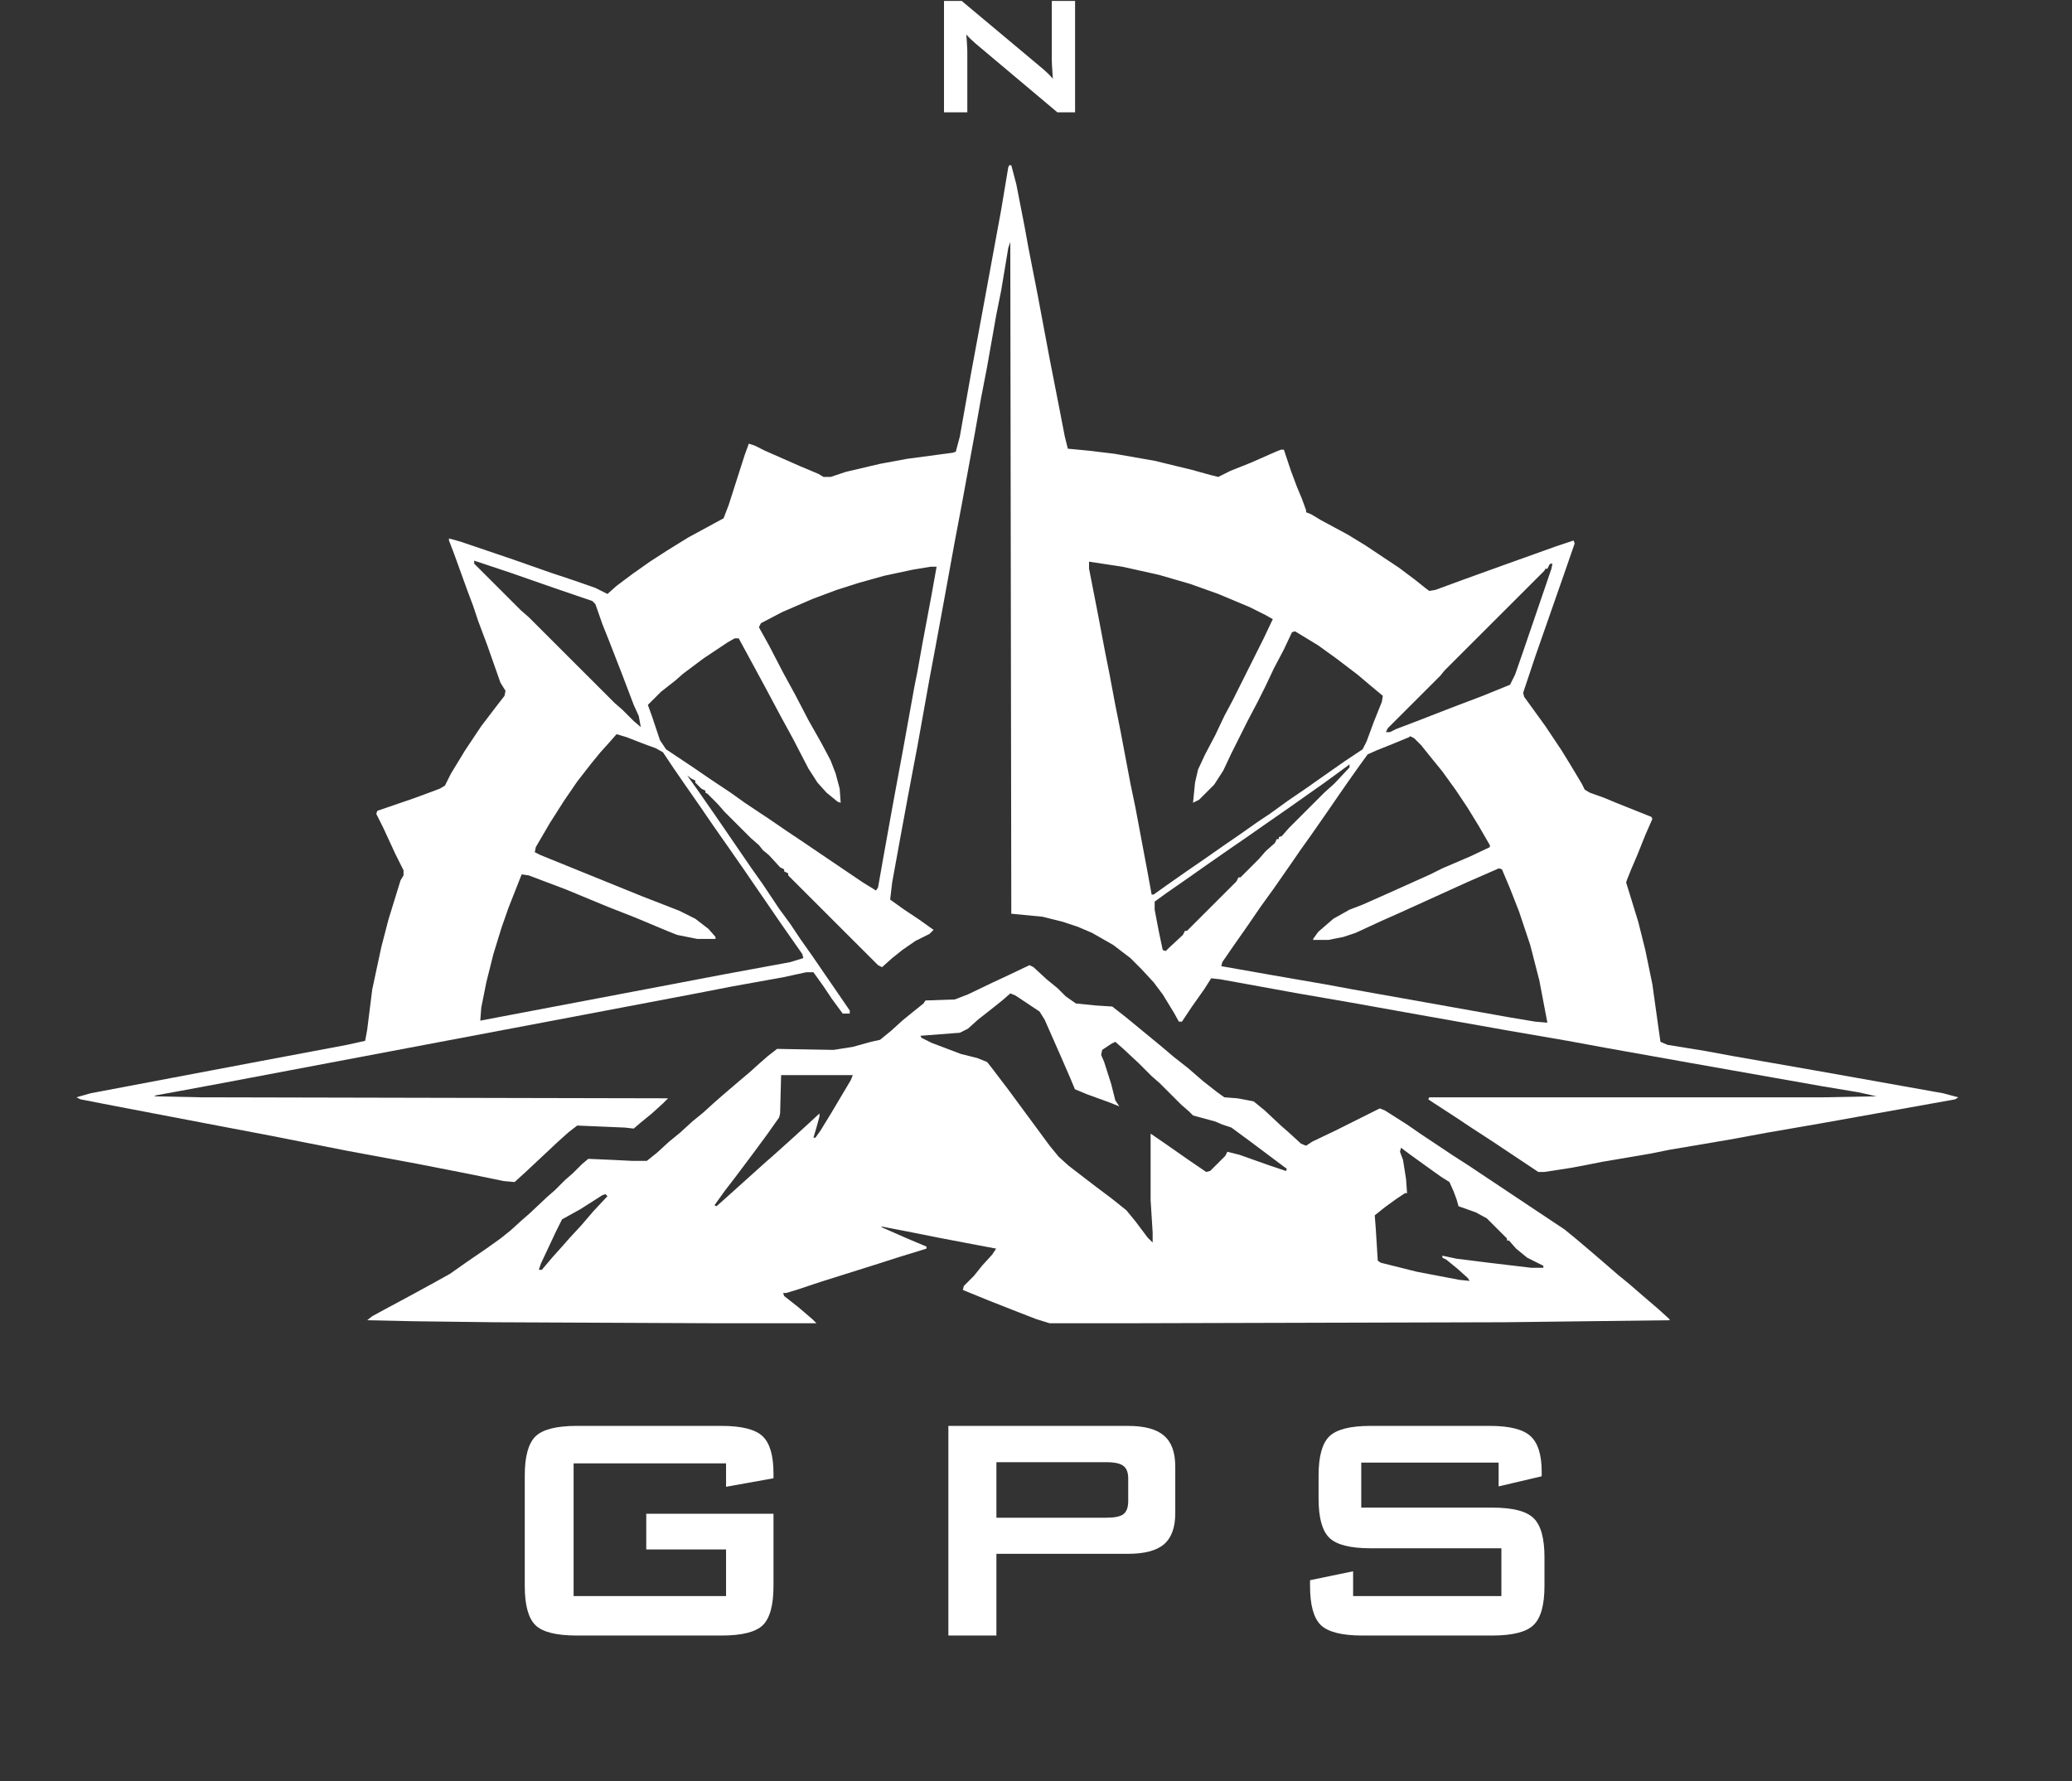
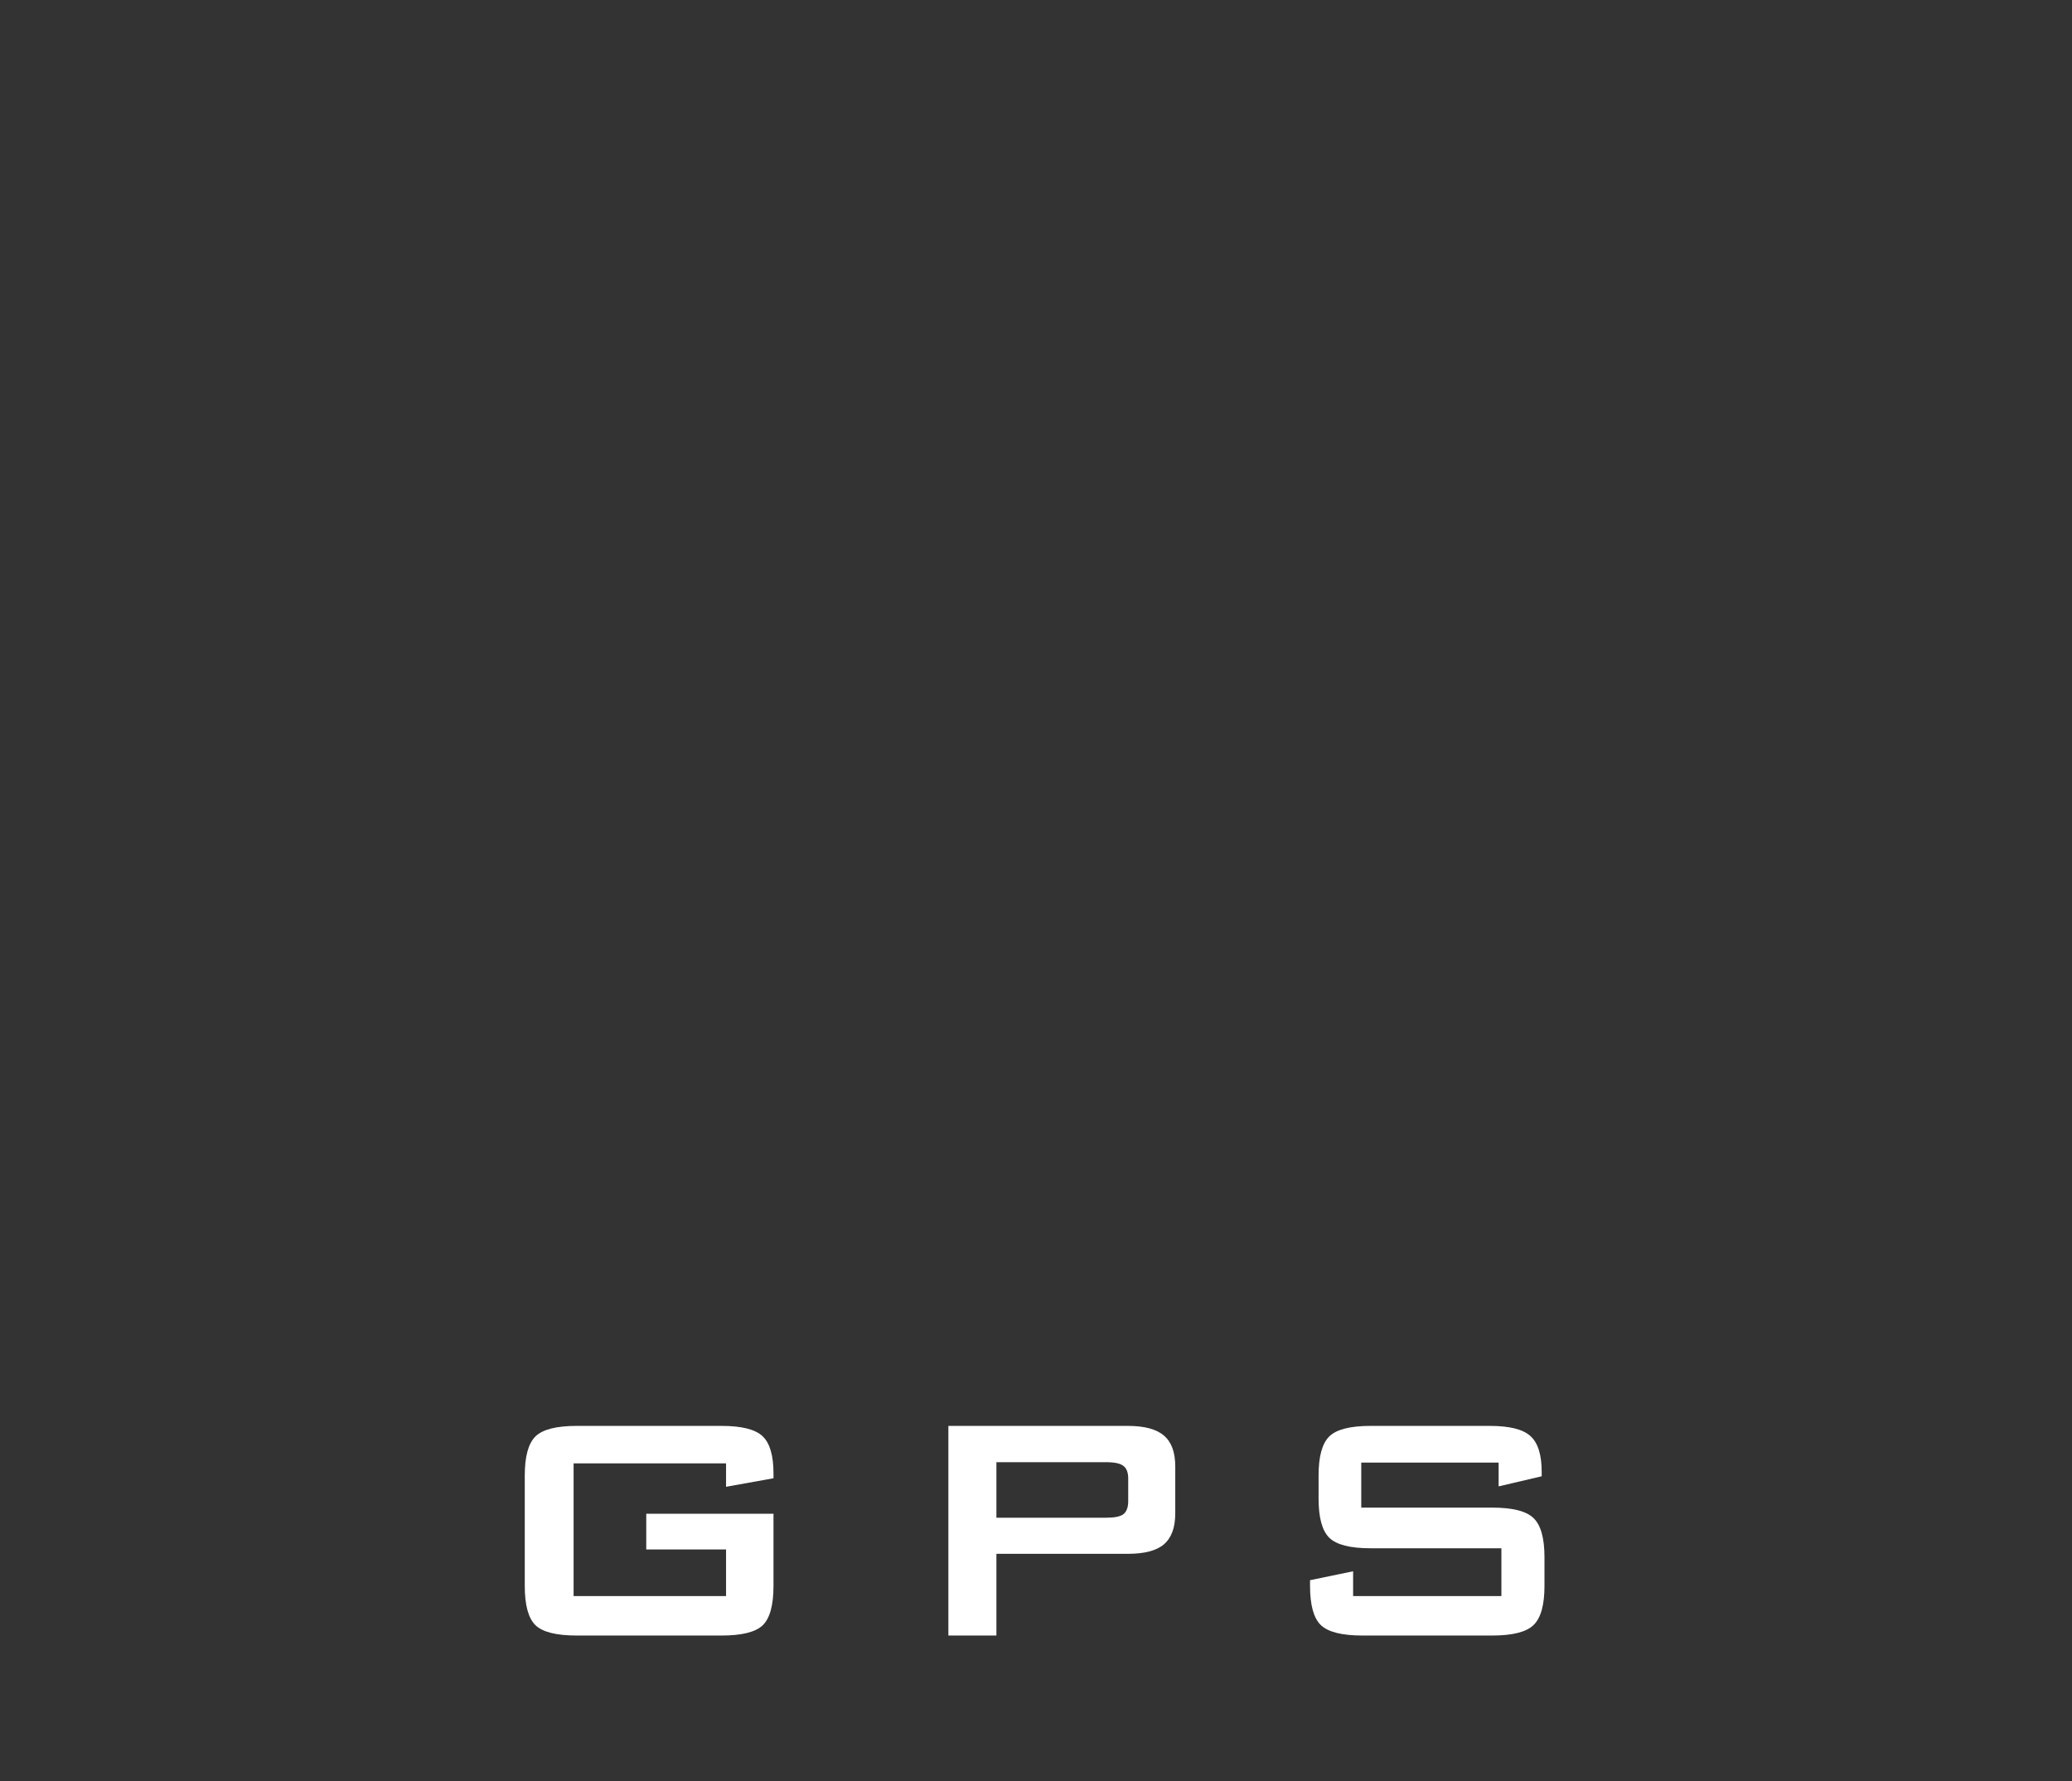
<svg xmlns="http://www.w3.org/2000/svg" width="698" height="600" viewBox="0 0 698 600" fill="none">
  <rect x="0" y="0" width="698" height="600" fill="#333333" stroke="none" />
-   <path fill-rule="evenodd" clip-rule="evenodd" d="M340.68 55.669H340L339.659 56.349L337.279 70.622L331.158 103.925L327.076 126.014L323.336 147.084L321.975 152.181L320.954 152.521L305.65 154.56L296.468 156.258L284.904 158.977L279.803 160.677H277.422L275.722 159.657L269.26 156.938L257.696 151.841L254.296 150.142L252.255 149.462L250.895 153.2L245.453 170.192L243.753 174.609L231.849 181.066L224.707 185.484L218.926 189.222L213.144 193.3L207.702 197.378L204.642 200.097L200.56 198.057L193.759 195.678L185.596 192.96L173.013 188.542L154.987 182.425L151.247 181.406V182.086L152.947 186.504L157.368 198.737L159.409 204.174L161.109 209.272L164.17 217.428L168.591 230.001L170.292 232.72L169.952 234.42L167.572 237.478L162.13 244.614L156.688 252.77L151.927 260.586L149.886 264.664L148.186 265.684L142.744 267.722L139.003 269.082L127.1 273.16L126.759 274.18L129.14 278.937L133.222 287.772L135.943 293.209V294.909L134.922 296.608L130.84 309.861L128.46 319.037L125.4 333.309L123.698 346.902L123.018 350.641L116.897 352L87.989 357.437L30.512 368.312L25.751 369.671L27.111 370.35L39.355 372.729L69.623 378.507L91.049 382.584L116.897 387.682L140.704 392.1L158.048 395.498L169.612 397.877L173.352 398.217L177.094 394.818L187.977 384.624L191.378 381.565L194.438 379.186L210.423 379.865L213.484 380.205L215.864 378.167L219.606 375.108L223.346 371.71L225.048 370.011L67.583 369.671L51.938 369.331L52.618 368.992L60.101 367.632L74.725 364.913L193.419 342.485L234.57 334.669L246.814 332.29L263.818 329.232L271.64 327.532H274.021L277.422 332.29L280.143 336.368L283.884 341.465H286.265V340.445L281.843 333.989L278.103 328.552L273.681 322.095L269.6 316.318L266.199 311.221L262.458 306.123L257.017 297.968L252.935 292.19L244.093 279.277L240.352 273.84L234.91 266.024L231.509 261.265L232.87 262.285L234.23 262.965V263.645L236.271 265.684L237.631 266.364V267.042L238.311 267.382L241.712 270.781L244.093 273.5L252.935 282.335L255.656 284.714L257.017 286.413L259.057 288.112L262.798 292.19L264.158 292.869V293.549L265.518 294.229V294.909L295.787 325.153L297.147 325.833L300.549 322.774L303.95 320.056L308.371 316.997L313.132 314.618L314.493 313.26L309.732 309.861L304.63 306.463L299.868 303.065L300.549 297.288L303.269 282.335L305.65 269.421L307.69 258.548L309.051 251.41L313.132 228.642L315.173 217.768L318.233 201.116L321.635 182.425L324.015 169.852L328.437 145.724L330.477 134.17L332.518 123.636L335.579 106.304L337.279 97.808L339.659 83.535L340.34 81.497L340.68 307.822L351.223 308.841L358.025 310.541L363.126 312.24L367.888 314.279L375.03 318.357L380.812 322.774L384.552 326.513L388.634 330.93L391.695 335.009L395.435 341.125L397.137 344.184H398.156L401.558 339.086L405.638 333.309L408.019 329.572L411.08 329.911L437.267 334.669L454.953 337.727L477.739 341.805L508.347 347.242L528.073 350.641L540.997 353.02L569.565 358.117L613.777 365.933L626.021 367.972L632.142 369.331L614.458 369.671H481.48L481.14 370.35L483.181 371.71L489.982 376.128L495.083 379.526L502.906 384.624L518.211 394.818H520.251L529.094 393.459L534.535 392.44L539.637 391.42L555.621 388.701L562.423 387.342L582.488 383.944L595.412 381.565L613.098 378.507L645.406 372.729L658.67 370.35L659.691 369.671L654.589 368.312L626.021 363.214L610.717 360.496L583.509 355.738L574.326 354.039L561.743 352L559.362 350.98L558.682 346.223L556.641 331.61L554.261 320.056L551.88 310.541L547.798 297.288L548.139 296.268L549.5 292.869L551.54 288.112L554.261 281.316L556.641 275.878L556.301 275.198L544.398 270.441L540.316 268.742L535.555 267.042L533.855 266.024L532.834 263.984L528.754 257.188L526.033 252.77L520.591 244.614L516.169 238.497L513.449 234.76L513.109 233.4L517.19 221.166L527.393 191.941L530.454 183.105L530.114 182.086L523.992 184.125L505.967 190.581L493.724 195L483.521 198.737L481.48 199.077L480.12 198.057L476.718 195.338L471.277 191.261L460.054 183.785L453.932 180.046L445.089 175.289L441.689 173.25L439.988 172.57V171.89L438.628 168.153L436.927 164.074L434.887 158.637L432.506 151.501H431.486L429.785 152.181L421.283 155.918L414.481 158.637L410.4 160.677L407.68 159.997L401.558 158.298L388.974 155.24L375.37 152.861L366.868 151.841L359.726 151.161L358.705 147.084L356.665 136.549L353.604 120.917L349.523 99.168L346.462 83.535L345.101 76.059L342.38 62.126L340.68 55.669ZM378.091 190.921L366.868 189.222V191.601L367.208 193.3L369.929 207.233L372.309 219.806L373.669 226.604L375.71 237.478L377.411 245.973L380.812 263.984L382.512 272.14L386.594 293.889L387.953 301.365H388.634L393.395 297.968L400.197 293.209L405.638 289.472L412.441 284.714L417.882 280.976L423.664 276.898L427.745 274.18L433.867 269.761L440.328 265.344L446.11 261.265L452.911 256.508L459.034 252.43L460.395 249.712L462.775 243.254L465.496 236.458L465.836 234.42L461.754 231.021L457.333 227.282L450.191 221.845L444.07 217.428L436.247 212.67L435.227 213.01L432.506 218.788L429.105 225.244L426.384 231.021L423.664 236.458L420.263 242.914L414.821 253.789L412.1 259.566L409.039 264.324L403.938 269.421L401.898 270.441L402.578 263.645L403.598 259.226L405.978 254.129L409.38 247.673L412.441 241.216L415.162 236.118L425.705 215.049L428.766 208.592L426.384 207.233L420.943 204.514L410.4 200.097L400.877 196.698L390.334 193.64L378.091 190.921ZM313.472 190.921H315.514L313.812 200.437L310.751 216.748L309.051 226.264L308.031 231.361L304.29 252.09L300.889 270.441L297.828 287.433L295.787 298.986L295.107 300.006L290.686 297.288L279.122 289.472L269.6 283.014L265.518 280.296L259.057 275.878L250.895 270.441L246.134 267.042L238.992 262.285L233.55 258.548L224.367 252.43L222.327 249.372L219.606 241.216L218.245 237.478L222.667 233.06L227.428 229.322L230.149 226.942L236.95 221.845L245.113 216.408L247.493 215.049H248.854L257.696 231.361L263.138 241.556L267.22 249.032L272.321 258.886L275.382 263.645L278.443 267.042L282.183 270.101L283.204 270.441L282.864 265.684L281.503 260.586L279.803 256.168L276.742 250.392L272.321 242.576L267.9 234.08L263.818 226.604L259.057 217.428L255.656 211.31L256.336 209.952L263.478 206.213L273.681 201.796L281.843 198.737L289.325 196.358L297.828 193.98L307.351 191.941L313.472 190.921ZM476.379 248.692L475.018 248.013L474.678 248.352L468.896 250.73L463.795 252.77L460.734 254.129L458.013 257.868L453.932 263.645L450.871 268.062L447.131 273.5L441.689 281.316L438.288 286.073L434.546 291.51L429.105 299.326L424.684 305.444L420.263 311.9L415.502 318.697L411.76 324.134L411.42 325.493L428.766 328.552L446.45 331.61L455.632 333.309L509.028 342.825L517.19 344.184L521.272 344.524L518.551 330.251L515.49 318.357L511.749 307.142L508.687 299.326L505.967 292.869L504.947 292.53L494.064 297.288L471.617 307.482L465.496 310.201L456.653 314.279L452.572 315.638L447.47 316.657H442.368V316.318L444.07 313.939L449.171 309.521L454.613 306.463L459.034 304.764L468.217 300.686L481.82 294.569L485.901 292.53L495.424 288.452L501.886 285.393V284.714L498.145 278.257L494.404 272.14L490.322 266.024L485.901 259.906L481.48 254.469L478.76 251.07L476.379 248.692ZM207.702 247.333L211.103 248.352L217.225 250.73L220.966 252.09L223.346 253.449L226.748 258.548L230.489 263.984L235.931 271.8L240.352 278.257L245.113 285.053L250.554 292.869L254.975 299.326L258.717 304.764L263.138 311.221L270.281 321.416L270.621 322.774L266.199 324.134L244.093 328.212L222.667 332.29L161.79 343.844L162.13 339.426L163.83 330.93L166.211 321.416L168.931 312.58L171.312 305.784L175.733 294.569L178.115 294.909L190.698 299.666L204.642 305.444L214.164 309.181L224.707 313.6L228.109 314.958L234.91 316.318H241.032V315.638L238.652 312.92L234.23 309.521L228.788 306.802L216.545 302.045L182.195 288.112L180.155 287.093L180.495 285.393L185.256 277.237L190.017 269.761L194.438 263.305L199.2 257.188L202.26 253.449L205.321 250.052L207.702 247.333ZM171.992 192.96L159.749 188.882V189.902L175.394 205.534L178.115 207.913L207.023 236.798L209.743 239.177L213.484 242.914L215.864 244.954L215.185 241.216L213.484 237.478L209.743 227.622L204.981 215.389L202.941 210.292L200.56 203.494L199.54 202.476L186.616 198.057L171.992 192.96ZM522.292 189.902H522.972L522.632 191.601L513.109 219.466L510.389 227.282L508.687 230.681L499.505 234.42L489.643 238.157L477.399 242.914L470.257 245.633L468.217 246.653H466.856L467.536 245.294L485.221 227.622L486.582 225.924L520.251 192.281L520.591 191.601H521.272L521.951 190.241L522.292 189.902ZM454.613 258.548V257.528L449.511 261.265L445.77 263.984L434.207 272.14L426.384 277.577L419.582 282.335L414.141 286.073L406.319 291.51L400.537 295.588L392.715 301.025L388.974 303.744V306.463L390.334 313.6L391.695 320.056L392.715 320.396L393.735 319.376L398.496 314.958L399.177 313.6H399.857L416.521 296.948L417.202 295.588H417.882L424.003 289.472L426.384 286.753L429.445 284.034L430.125 282.674H430.806V281.996L431.826 281.656L434.207 278.937L446.11 267.042L449.511 263.984L454.613 258.548Z" fill="white" />
-   <path fill-rule="evenodd" clip-rule="evenodd" d="M346.802 325.153L348.162 325.833L352.583 329.911L356.325 332.969L359.045 335.688L362.447 338.067L369.248 338.746L374.69 339.086L379.451 342.825L391.015 352.34L395.436 356.078L400.197 359.816L405.298 364.233L410.06 367.972L412.441 369.671L416.862 370.011L422.303 371.03L426.045 374.089L431.486 379.186L434.207 381.565L438.288 385.303L439.988 385.983L442.029 384.624L449.852 380.885L464.816 373.409L466.516 374.089L473.998 378.846L478.42 381.905L489.643 389.381L494.404 392.44L527.053 414.188L530.794 417.247L535.215 420.985L539.976 425.063L545.078 429.481L548.819 432.54L553.921 436.957L558.682 441.035L562.423 444.433V444.773L506.647 445.453L379.791 445.792H353.604L349.183 444.433L343.061 442.055L333.539 438.316L324.355 434.578L324.696 433.219L328.097 429.821L330.818 426.423L334.218 422.684L335.579 420.645L330.137 419.625L315.853 416.907L305.65 414.868L296.808 413.169L297.147 413.509L305.65 417.247L312.112 419.965V420.645L303.269 423.364L294.767 426.083L276.402 431.86L268.239 434.578L264.839 435.597H263.818L264.159 436.617L268.92 440.356L273.681 444.433L275.042 445.792H241.372L166.551 445.453L139.343 445.113L123.698 444.773L125.4 443.413L129.14 441.375L137.983 436.617L145.465 432.54L151.587 429.141L157.368 425.063L163.83 420.645L168.591 417.247L171.992 414.528L175.733 411.13L178.454 408.752L184.236 403.314L186.956 400.935L190.358 397.537L193.078 395.158L196.14 392.1L198.18 390.4L206.002 390.74L212.804 391.08H217.906L221.306 388.361L225.388 384.624L229.128 381.565L233.21 377.827L236.951 374.768L240.692 371.37L243.413 368.992L248.174 364.913L252.595 361.176L255.996 358.117L258.717 355.738L261.778 353.36L280.824 353.699L287.285 352.68L293.407 350.98L296.468 350.301L300.208 347.242L303.95 343.844L307.69 340.785L311.092 338.067L311.772 337.048L321.635 336.708L326.057 335.009L334.558 330.93L339.66 328.552L346.802 325.153ZM340.34 334.669L342.04 335.348L350.203 340.785L351.904 343.504L357.005 355.058L360.405 362.874L362.106 366.952L366.187 368.652L373.669 371.37L377.07 372.729L375.71 370.69L374.35 365.253L371.969 357.777L370.948 355.398L371.289 353.699L374.35 351.66L375.71 350.98L378.431 353.36L383.533 358.117L387.954 362.535L390.674 364.913L397.816 372.049L400.537 374.429L401.898 375.788L409.38 377.827L411.76 378.846L414.821 379.865L421.283 384.624L433.527 393.799L433.187 394.479L428.085 392.78L417.542 389.041L413.46 388.021L412.781 389.381L407.68 394.479L406.319 394.818L399.858 390.4L393.055 385.643L387.613 381.905V404.333L388.294 415.208V418.606L386.594 416.907L382.512 411.47L379.451 407.732L374.35 403.653L368.908 399.576L360.066 392.78L356.665 389.721L353.604 385.983L339.319 366.613L333.879 359.476L332.518 357.777L329.117 356.417L323.675 355.058L313.812 351.32L310.411 349.621L310.072 348.941L323.336 347.922L326.057 346.563L329.457 343.504L334.218 339.766L337.619 337.048L340.34 334.669ZM474.678 388.701L471.957 386.662L471.617 388.021L472.638 390.74L473.658 397.197L473.998 401.955H473.318L470.257 403.993L466.516 406.712L463.115 409.431L463.455 413.849L464.135 424.723L465.156 425.403L477.399 428.461L491.683 431.18L495.084 431.52L494.404 430.5L491.003 427.441L487.261 424.384L485.902 423.704V423.024L490.663 424.044L501.546 425.403L515.83 427.102H519.911V426.423L514.469 423.704L510.729 420.645L508.347 417.927H507.668V417.247L500.865 410.451L497.125 408.412L491.343 406.372L490.663 403.993L489.643 401.275L488.282 398.217L485.561 396.517L480.8 393.119L474.678 388.701ZM263.138 362.195H287.285L286.604 363.894L280.143 374.768L276.402 380.885L274.702 383.264H274.021L275.042 379.865L276.061 376.128V375.108L271.641 379.186L267.56 382.924L260.757 389.041L258.036 391.42L244.432 403.653L241.372 406.372L240.692 406.033L244.093 401.275L247.493 396.857L253.616 388.701L258.377 382.245L262.458 376.468L262.798 375.108L263.138 362.195ZM204.642 402.974L203.962 402.295L202.941 402.634L195.459 407.392L189.337 410.79L187.297 414.868L182.195 425.743L181.515 427.781H182.535L186.276 423.364L189.337 419.965L191.718 417.247L195.799 412.829L199.88 408.072L204.642 402.974Z" fill="white" />
-   <path d="M318.01 37.839V0.319H323.978L350.408 22.433C351.308 23.167 352.102 23.865 352.789 24.528C353.475 25.167 354.102 25.829 354.672 26.515C354.529 24.409 354.434 22.919 354.387 22.043C354.34 21.167 354.316 20.493 354.316 20.02V0.319H362.166V37.839H356.198L328.632 14.66C327.969 14.068 327.389 13.536 326.891 13.062C326.394 12.589 325.931 12.104 325.506 11.607C325.624 12.766 325.707 13.867 325.754 14.908C325.826 15.926 325.861 16.813 325.861 17.57V37.839H318.01Z" fill="white" />
  <path d="M244.587 492.998H193.23V537.698H244.587V521.997H217.705V509.97H260.568V534.291C260.568 540.751 259.365 545.161 256.958 547.521C254.551 549.838 249.914 550.996 243.049 550.996H194.3C187.435 550.996 182.799 549.838 180.391 547.521C177.984 545.161 176.78 540.751 176.78 534.291V497.074C176.78 490.659 177.984 486.272 180.391 483.911C182.799 481.551 187.435 480.37 194.3 480.37H243.049C249.825 480.37 254.438 481.528 256.891 483.845C259.343 486.16 260.568 490.348 260.568 496.406V498.01L244.587 500.883V492.998Z" fill="white" />
  <path d="M372.642 492.597H335.663V511.306H372.642C375.495 511.306 377.435 510.905 378.46 510.103C379.53 509.257 380.065 507.787 380.065 505.693V498.143C380.065 496.094 379.53 494.668 378.46 493.866C377.435 493.021 375.495 492.597 372.642 492.597ZM319.481 550.996V480.37H379.931C385.548 480.37 389.605 481.461 392.102 483.644C394.643 485.782 395.913 489.256 395.913 494.067V509.836C395.913 514.602 394.643 518.077 392.102 520.26C389.605 522.398 385.548 523.467 379.931 523.467H335.663V550.996H319.481Z" fill="white" />
  <path d="M504.844 492.731H458.57V507.899H502.637C509.548 507.899 514.206 509.079 516.613 511.44C519.066 513.8 520.291 518.188 520.291 524.602V534.291C520.291 540.706 519.066 545.093 516.613 547.455C514.206 549.815 509.548 550.996 502.637 550.996H458.972C452.062 550.996 447.381 549.815 444.929 547.455C442.522 545.093 441.318 540.706 441.318 534.291V532.353L455.828 529.347V537.698H505.78V521.596H461.713C454.848 521.596 450.211 520.416 447.804 518.055C445.396 515.694 444.194 511.306 444.194 504.892V497.074C444.194 490.659 445.396 486.272 447.804 483.911C450.211 481.551 454.848 480.37 461.713 480.37H501.835C508.478 480.37 513.047 481.506 515.544 483.777C518.085 486.049 519.356 490.081 519.356 495.872V497.341L504.844 500.749V492.731Z" fill="white" />
</svg>